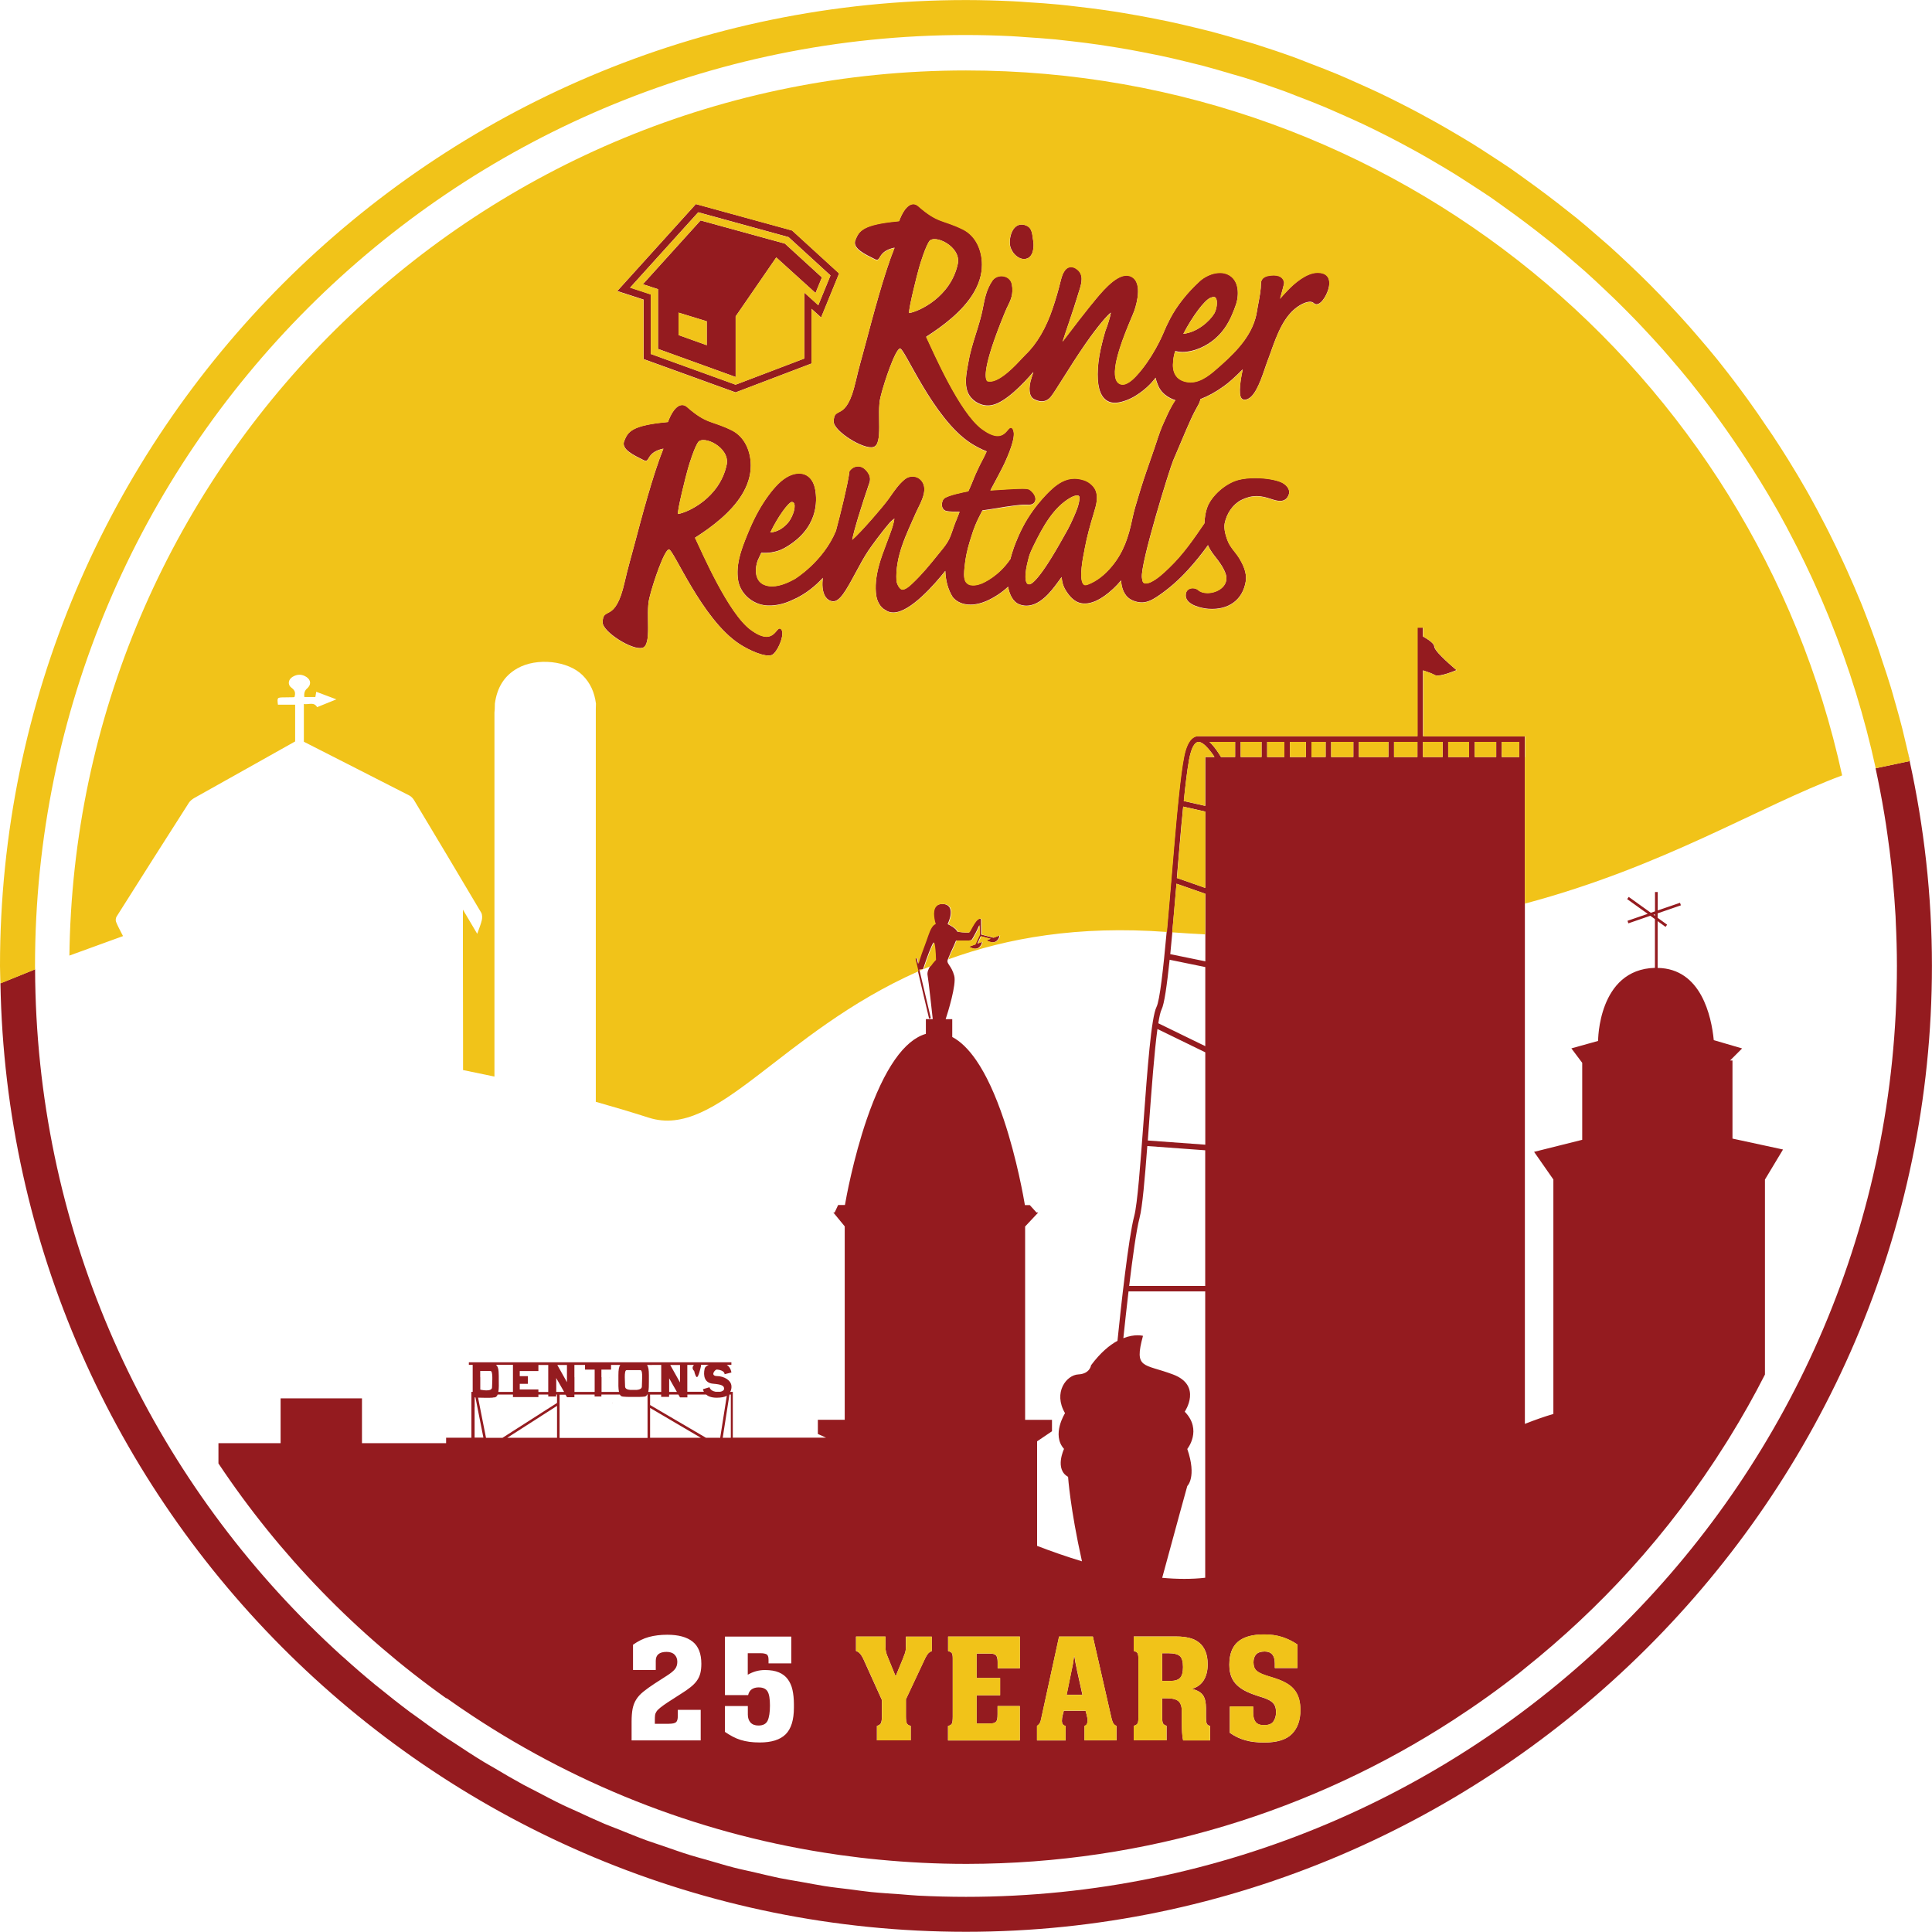
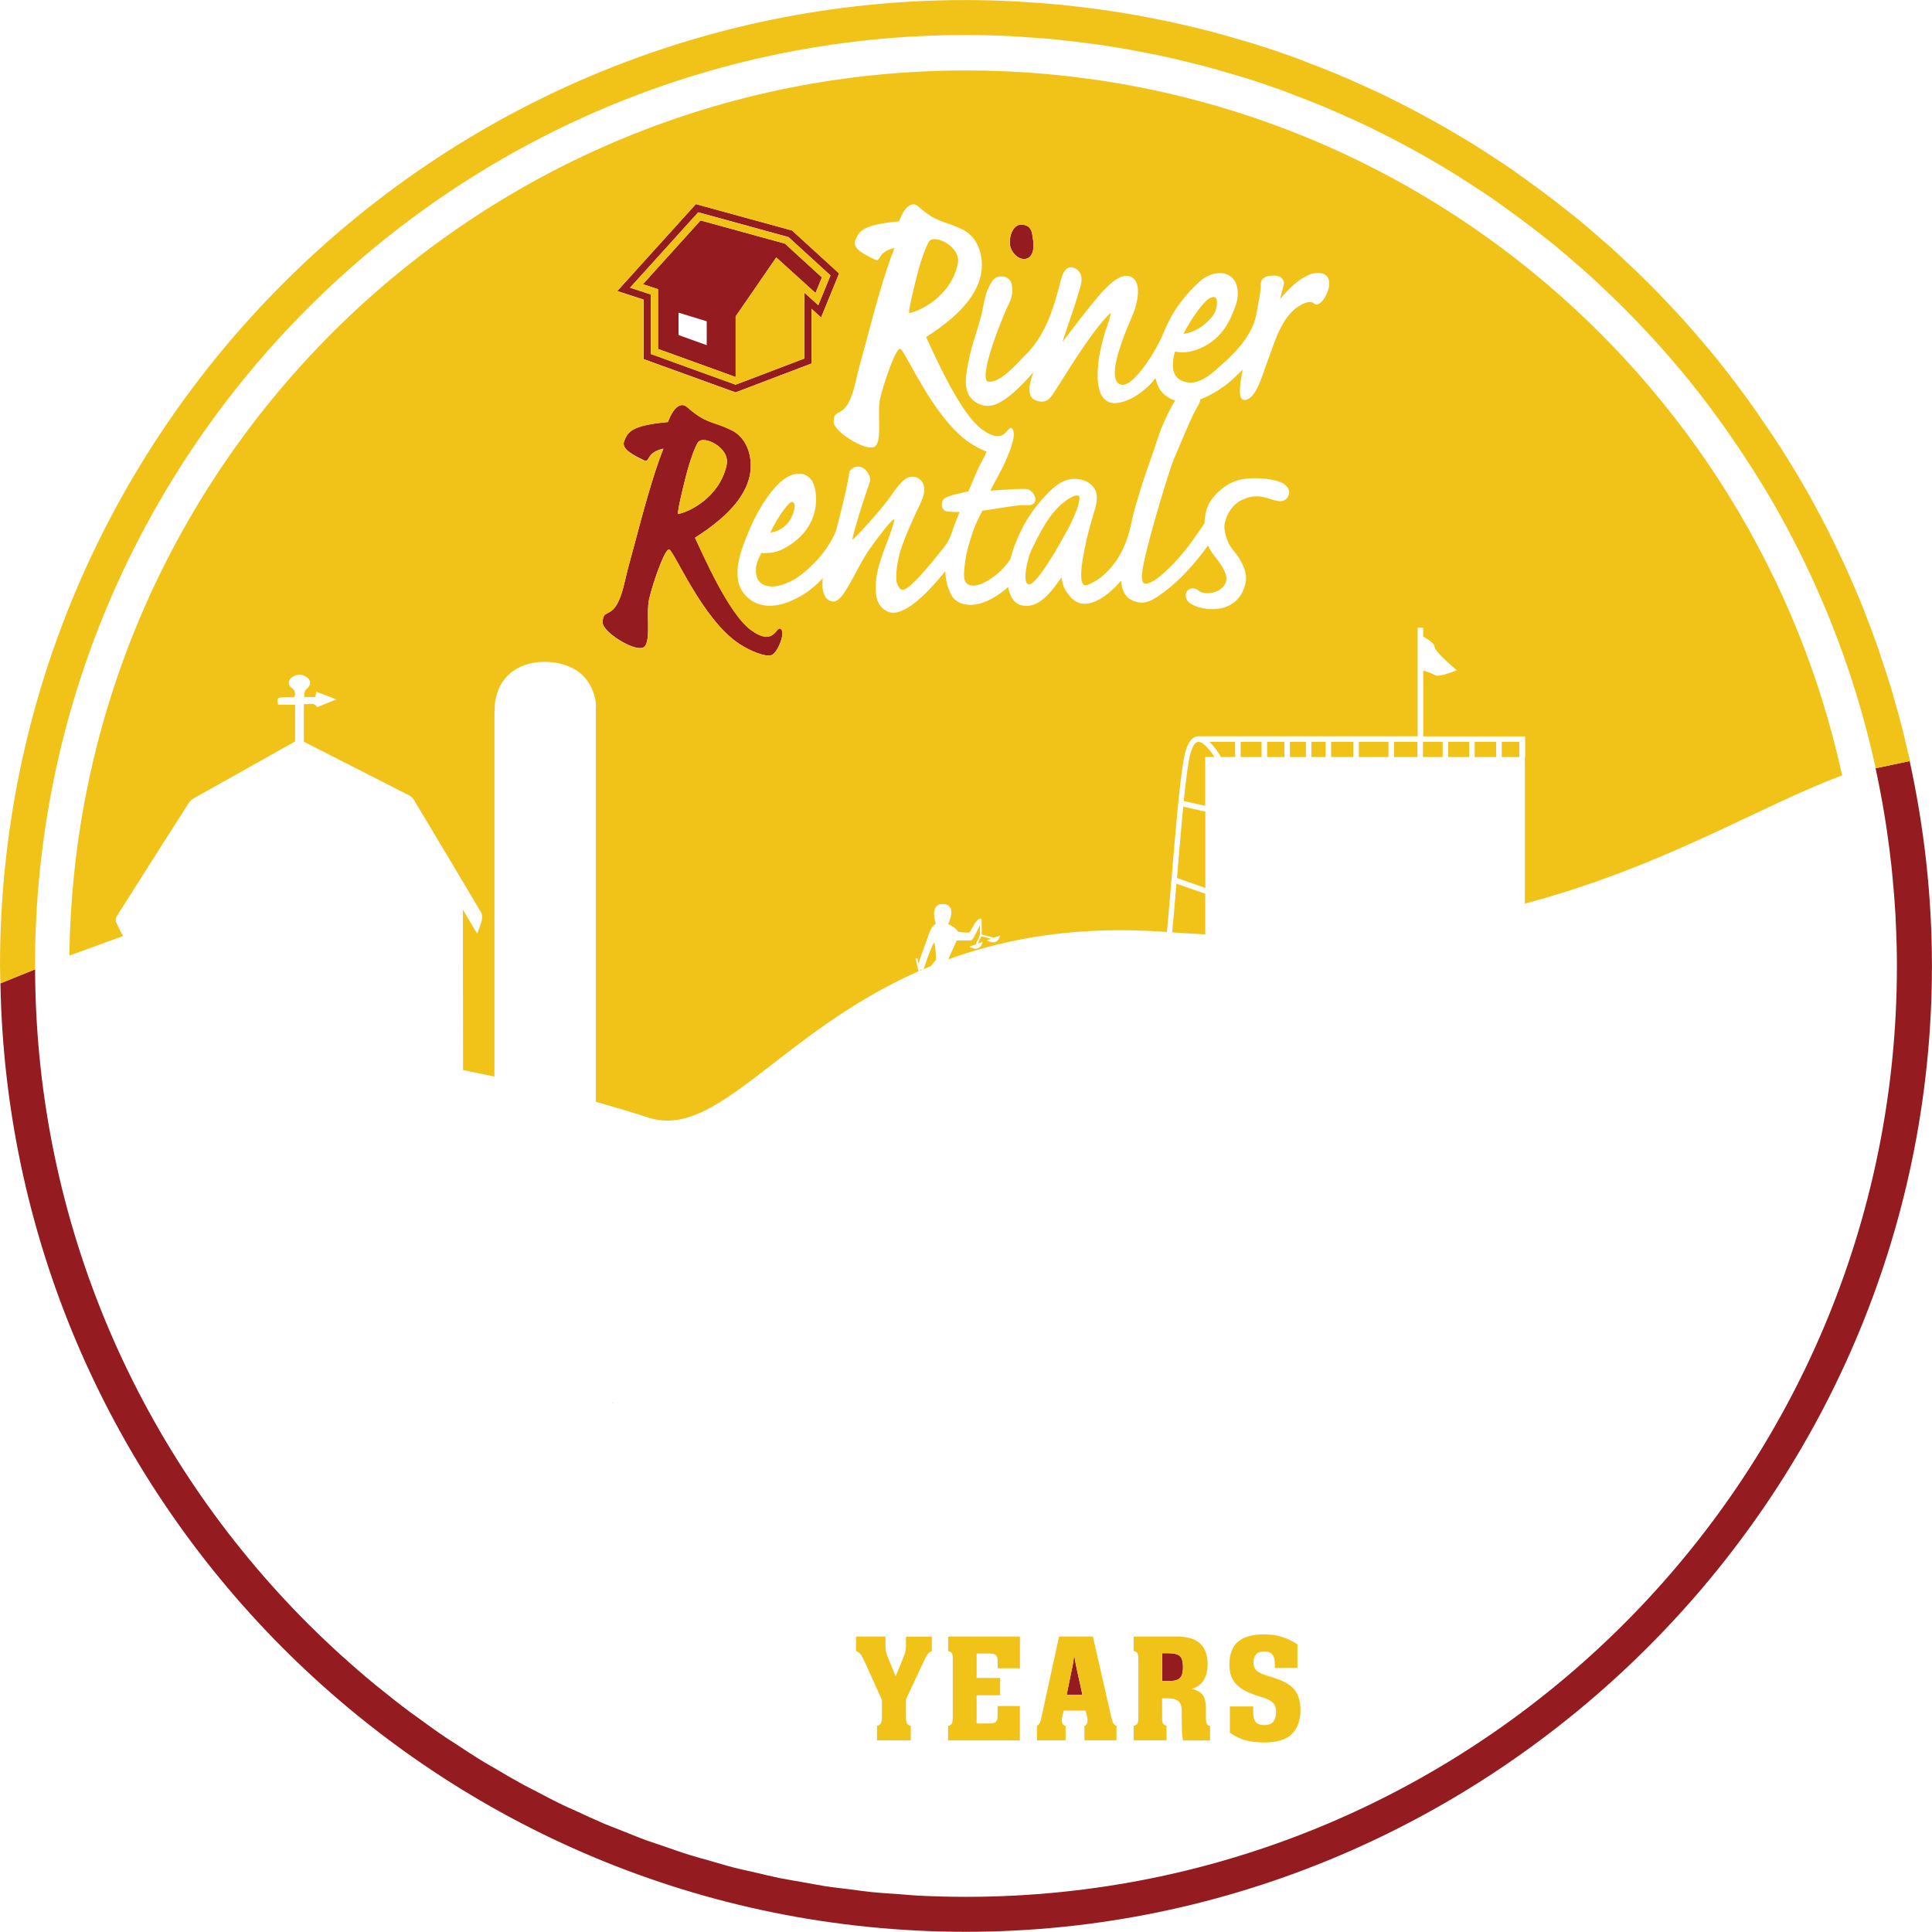
<svg xmlns="http://www.w3.org/2000/svg" id="Layer_2" data-name="Layer 2" viewBox="0 0 272.58 272.58">
  <defs>
    <style>
      .cls-1 {
        fill: #f1c319;
      }

      .cls-2 {
        fill: #941b1f;
      }
    </style>
  </defs>
  <g id="Layer_1-2" data-name="Layer 1">
    <g>
      <g>
-         <path class="cls-2" d="M90.62,91.41c1.41-.41.45-4.74.98-6.97.53-2.23,2.11-6.81,2.76-6.93.64-.12,4.64,9.86,9.96,13.34,1.47.96,3.6,1.88,4.54,1.57.78-.25,2.02-3.09,1.32-3.68-.7-.59-.85,2.62-4.25.12-3.17-2.32-6.81-10.78-7.87-13,2.33-1.49,5.07-3.53,6.63-6.09.76-1.25,1.24-2.62,1.24-4.1,0-1.96-.82-4.04-2.69-4.97-2.86-1.41-3.48-.82-6.3-3.28-.8-.7-1.86-.14-2.7,2.11-5.17.47-5.65,1.39-6.17,2.69-.47,1.17,1.34,1.99,2.77,2.71.9.45.24-1.12,2.76-1.64-1.47,3.64-3.05,9.62-4.06,13.43-.48,1.82-1.01,3.62-1.42,5.45-1.33,5.89-3.09,3.25-3.09,5.66,0,1.3,4.19,3.97,5.6,3.56ZM97.06,66.12c.25-.88.9-2.91,1.41-3.7.71-1.11,4.58.7,4.05,3.17-1,4.66-5.46,6.71-6.87,6.93-.08-.65,1.12-5.39,1.41-6.4Z" />
+         <path class="cls-2" d="M90.62,91.41c1.41-.41.45-4.74.98-6.97.53-2.23,2.11-6.81,2.76-6.93.64-.12,4.64,9.86,9.96,13.34,1.47.96,3.6,1.88,4.54,1.57.78-.25,2.02-3.09,1.32-3.68-.7-.59-.85,2.62-4.25.12-3.17-2.32-6.81-10.78-7.87-13,2.33-1.49,5.07-3.53,6.63-6.09.76-1.25,1.24-2.62,1.24-4.1,0-1.96-.82-4.04-2.69-4.97-2.86-1.41-3.48-.82-6.3-3.28-.8-.7-1.86-.14-2.7,2.11-5.17.47-5.65,1.39-6.17,2.69-.47,1.17,1.34,1.99,2.77,2.71.9.45.24-1.12,2.76-1.64-1.47,3.64-3.05,9.62-4.06,13.43-.48,1.82-1.01,3.62-1.42,5.45-1.33,5.89-3.09,3.25-3.09,5.66,0,1.3,4.19,3.97,5.6,3.56ZM97.06,66.12c.25-.88.9-2.91,1.41-3.7.71-1.11,4.58.7,4.05,3.17-1,4.66-5.46,6.71-6.87,6.93-.08-.65,1.12-5.39,1.41-6.4" />
        <path class="cls-2" d="M142.87,35.52c.33.49.92,1.02,1.61,1.02.16,0,.32-.03.47-.09.93-.38.95-1.86.82-2.53-.03-.12-.04-.26-.06-.4-.08-.58-.17-1.31-.75-1.62-.69-.37-1.36-.27-1.82.24-.54.6-.72,1.61-.65,2.35.03.33.17.69.39,1.02Z" />
-         <path class="cls-2" d="M120.72,53.84c-1.33,5.89-3.09,3.25-3.09,5.66,0,1.3,4.19,3.97,5.6,3.56,1.41-.41.45-4.74.98-6.97s2.11-6.81,2.76-6.93c.65-.12,4.64,9.86,9.96,13.34.68.44,1.5.87,2.28,1.18-.25.57-.47.99-.67,1.36-.14.27-.27.51-.39.77l-.06.13c-.15.32-.29.65-.45.97-.01.03-.07.18-.16.38-.17.43-.66,1.65-.86,2.01-.69.13-2.79.55-3.38,1-.26.2-.41.74-.32,1.16.08.34.31.57.64.64.44.09,1.39.1,1.83.1-.11.3-.24.6-.35.9-.1.25-.21.51-.31.76-.1.27-.19.53-.28.8-.17.5-.33.97-.55,1.42-.31.64-.8,1.22-1.26,1.79-.13.16-.26.32-.39.48-1.01,1.26-2.2,2.72-3.51,3.94l-.04.04c-.37.35-1.12,1.04-1.57.78-.33-.19-.63-.83-.65-1.24-.04-.72,0-1.51.14-2.34.07-.45.17-.91.3-1.39.43-1.61,1.13-3.18,1.81-4.7.16-.36.32-.72.48-1.08.08-.19.19-.41.31-.65.61-1.23,1.46-2.92.37-4.03-.57-.59-1.55-.62-2.21-.09-.83.67-1.45,1.57-2.06,2.44l-.27.38c-.67.95-3.91,4.72-5.11,5.74.22-1.29,1.35-4.93,2.48-8.22v-.05c.1-.45-.03-.92-.4-1.38-.37-.47-.79-.71-1.25-.71s-.86.21-1.17.61l-.06.08v.1c-.21,1.66-1.28,6-1.9,8.3-1.8,4.36-5.77,6.77-5.8,6.79-.57.31-1.9,1.04-3.22,1.04-.41,0-.79-.07-1.13-.22-1.4-.59-1.28-2.44-.87-3.46.03-.07.26-.56.49-1.05.59.05,1.98.05,3.24-.65,4.83-2.7,4.66-6.71,4.36-8.3-.27-1.42-1.1-2.24-2.28-2.24-.93,0-1.96.51-2.91,1.45-.48.48-.95,1.03-1.44,1.7-.99,1.36-1.84,2.88-2.6,4.66-.22.5-.43,1-.62,1.51-.69,1.77-1.33,3.66-1.03,5.69.21,1.41,1.21,2.66,2.59,3.26.65.29,1.39.41,2.16.36.99-.06,1.91-.3,2.88-.76,1.93-.81,3.39-2.11,4.34-3.14-.13.8-.12,1.98.39,2.71.25.35.59.56.99.6.97.1,1.85-1.45,3.23-4.02.58-1.09,1.19-2.21,1.8-3.12.34-.51,1.73-2.45,3-3.93.15-.18.47-.46.68-.61-.1.74-.37,1.5-.64,2.23l-.13.35c-.14.4-.29.79-.44,1.18-.34.9-.69,1.83-.95,2.78-.45,1.63-.59,3.09-.4,4.34.11.73.52,1.66,1.34,2.06.31.22.67.32,1.07.32,2.4,0,5.9-4.07,7.33-5.87.05,1.41.4,2.66,1.05,3.7l.04.05c.59.67,1.42,1.01,2.47,1.01,1.51,0,2.88-.77,3.79-1.35.62-.4,1.12-.81,1.51-1.18.18,1.05.67,2.15,1.61,2.5.32.12.65.18.98.18,1.83,0,3.34-1.8,4.46-3.36.08-.11.16-.22.25-.34.08-.11.17-.22.25-.34.06.72.24,1.32.53,1.79.49.8,1.2,1.74,2.3,1.91,1.27.2,2.77-.49,4.45-2.05.38-.35.75-.75,1.11-1.18.05.9.33,1.81.95,2.39.54.51,1.58.82,2.36.69.84-.13,1.57-.64,2.16-1.05,1.37-.95,2.7-2.12,3.94-3.48,1.02-1.11,1.97-2.29,2.85-3.52.21.49.5.96.86,1.42.64.8,1.82,2.3,1.74,3.36-.09,1.24-1.44,1.97-2.68,1.97-.55,0-1.01-.15-1.3-.41-.18-.17-.48-.27-.78-.27s-.56.1-.73.29c-.13.13-.27.38-.25.79.08,1.33,2.35,1.77,3.22,1.83,2.86.2,4.84-1.29,5.25-3.89.19-1.21-.42-2.4-.89-3.2-.21-.35-.46-.67-.7-.98-.23-.29-.45-.57-.63-.87-.08-.13-.15-.26-.22-.4-.37-.81-.68-1.95-.54-2.69.29-1.46,1.19-2.73,2.35-3.32.74-.37,1.44-.55,2.16-.55s1.4.19,2,.39c.45.15.92.29,1.32.29h0c.59,0,1-.3,1.21-.88.3-.82-.47-1.51-1.07-1.77-.82-.36-2.25-.59-3.66-.59-.86,0-1.66.09-2.32.25-1.86.46-3.91,2.29-4.48,3.99-.21.63-.33,1.37-.36,2.14-1.47,2.16-2.99,4.38-4.94,6.25l-.05.05c-.78.75-1.67,1.6-2.65,2.04-.29.13-.62.18-.84.11-.21-.06-.28-.27-.34-.76-.27-1.93,3.94-15.46,4.41-16.54.12-.27.3-.71.52-1.22.72-1.71,1.92-4.57,2.47-5.61.15-.29.28-.52.39-.72.27-.47.42-.79.45-1.1,1.1-.42,2.23-1.04,3.28-1.81l.05-.03c.65-.44,1.76-1.46,2.65-2.37-.29,1.38-.64,3.47-.18,4.07.11.14.26.22.44.22,1.28-.02,2.14-2.24,2.9-4.51.09-.27.17-.5.23-.66.18-.46.35-.95.53-1.44.9-2.54,1.92-5.42,4.18-6.74.85-.49,1.59-.62,1.92-.29.11.11.25.17.4.17.77,0,1.61-1.57,1.77-2.58.15-.9-.16-1.55-.83-1.77-.24-.08-.49-.12-.75-.12-1.62,0-3.36,1.55-4.24,2.48-.58.6-.85.9-1.09,1.2.28-1.02.57-2.12.57-2.24-.04-.4-.29-1.07-1.45-1.07-.24,0-.5.03-.81.08-.88.19-1.01.76-1.01,1.08,0,.85-.17,1.75-.33,2.62-.08.42-.16.83-.22,1.23-.47,3.17-2.69,5.53-5.01,7.6l-.18.16c-1.22,1.09-2.6,2.33-4.19,2.33-.18,0-.37-.02-.55-.05-1.11-.2-1.76-.85-1.91-1.94-.08-.54.03-1.71.3-2.41.23.06.58.13,1.04.13.78,0,1.61-.19,2.46-.55,3.33-1.44,4.38-4.29,4.95-5.83l.07-.2c.49-1.3.6-3.64-1.17-4.4-.31-.13-.66-.2-1.03-.2-1.15,0-2.24.62-2.83,1.15-1.78,1.62-3.28,3.52-4.23,5.35-.37.71-.71,1.44-1,2.16-.01.03-1.45,3.44-3.8,5.94-.3.32-1.3,1.35-2.1,1.14-.31-.08-.53-.26-.67-.55-.86-1.76,1.22-6.68,2.1-8.78.19-.45.34-.8.42-1.03.05-.14,1.26-3.46-.11-4.64-.28-.24-.61-.36-.98-.36-1.64,0-3.67,2.52-4.76,3.87-.16.19-.29.35-.39.47-.3.35-2.42,3.07-3.87,5,.16-.48.31-.96.47-1.44l.39-1.15c.49-1.46,1-2.98,1.45-4.48l.08-.26c.27-.88.68-2.21-.47-2.97-.24-.16-.48-.24-.71-.24-1,0-1.35,1.41-1.51,2.09-.28,1.15-.62,2.34-1.06,3.65-.93,2.81-2.26,5.1-3.85,6.61-.11.1-.27.28-.48.5-.91.99-3.06,3.3-4.55,3.3-.1,0-.2-.01-.29-.03-.06-.01-.12-.04-.19-.16-.28-.54-.32-2.48,2.52-9.4l.13-.31c.11-.27.23-.52.35-.76.4-.82.82-1.67.57-3.04-.13-.7-.71-1.17-1.46-1.17-.54,0-1.03.26-1.31.68-.82,1.24-1.05,2.45-1.3,3.72l-.04.22c-.23,1.18-.6,2.36-.96,3.5-.4,1.28-.82,2.6-1.05,3.96-.03.16-.06.32-.09.48-.22,1.2-.5,2.7,0,3.88.46,1.08,1.62,1.83,2.82,1.83.2,0,.39-.02.59-.06,1.86-.37,4.38-2.97,5.83-4.68-.09.32-.18.6-.26.84-.48,1.44-.35,2.64.35,3,.26.13.66.31,1.1.31.48,0,.9-.21,1.25-.62.31-.37.93-1.35,1.78-2.7.91-1.45,2.05-3.24,3.14-4.81,1.87-2.68,3.08-4.01,3.57-4.39-.06.53-.42,1.69-.8,2.67-.5,1.73-.82,3.18-.95,4.32-.28,2.48-.02,4.19.77,5.07.44.49,1.02.72,1.76.66.97-.08,2.08-.58,2.78-1.03,1.29-.81,2.17-1.72,2.75-2.5.09.41.22.8.4,1.2.33.73.93,1.32,1.79,1.73.2.1.4.17.61.24-.6.84-1.08,1.91-1.38,2.59-.07.16-.13.3-.18.39-.45.93-.78,1.93-1.1,2.9-.1.29-.19.58-.29.87-.15.44-.31.89-.46,1.33-.53,1.51-1.07,3.07-1.55,4.63l-.21.69c-.33,1.09-.68,2.21-.91,3.33-.53,2.55-1.21,4.65-2.83,6.63-1.04,1.28-2.19,2.16-3.4,2.62-.32.12-.54.12-.69-.06-.63-.77-.05-3.72.15-4.68.03-.13.05-.25.06-.33.32-1.74.8-3.4,1.22-4.79l.07-.24c.3-.98.68-2.21.2-3.26-.27-.59-.94-1.14-1.61-1.35-.47-.14-.91-.22-1.33-.22-1.27,0-2.24.67-3.01,1.32-.03.02-2.57,2.19-4.31,5.58-.77,1.5-1.36,3.04-1.72,4.45-1.63,2.4-3.7,3.31-4.1,3.47-.62.24-1.14.29-1.6.18-.29-.07-.57-.3-.68-.57-.23-.53-.15-1.29-.09-1.91l.02-.17c.1-1.08.34-2.23.7-3.42.63-2.07.88-2.66,1.8-4.43.68-.09,1.4-.21,2.1-.32.77-.13,1.56-.26,2.31-.35.55-.07,1.17-.15,1.76-.13h.08c.08,0,.16.01.24.01.53,0,.86-.2.97-.6.18-.64-.45-1.33-.83-1.56-.14-.08-.35-.13-1-.13-.82,0-2.04.08-3.12.15-.54.04-1.02.07-1.38.09.56-1.03,1.7-3.17,2-3.83.4-.87,1.64-3.65,1.23-4.61,0-.01,0-.02,0-.03,0-.02,0-.04-.02-.06,0,0,0,0,0,0-.03-.1-.08-.18-.15-.24-.7-.59-.85,2.62-4.25.12-3.17-2.32-6.81-10.78-7.87-13.01,2.32-1.49,5.07-3.53,6.63-6.09.76-1.25,1.24-2.61,1.24-4.1,0-1.96-.82-4.04-2.69-4.97-2.86-1.41-3.48-.82-6.3-3.28-.8-.7-1.86-.14-2.7,2.11-5.17.47-5.65,1.39-6.17,2.69-.47,1.17,1.34,1.99,2.77,2.71.9.45.24-1.12,2.76-1.64-1.47,3.64-3.05,9.62-4.06,13.43-.48,1.82-1.01,3.62-1.43,5.46ZM111.72,70.82c.19.02.29.09.34.25.24.65-.36,2.16-.99,2.81-.74.77-1.44,1.15-2.39,1.25,1.05-2.21,2.58-4.3,3.04-4.31ZM170.78,42.01c.18-.07.33-.11.45-.11.16,0,.26.06.33.19.27.47.08,1.59-.25,2.15-.67,1.11-2.42,2.65-4.36,2.86,1.29-2.48,2.98-4.75,3.83-5.09ZM145.13,78.69c.16-.59.43-1.17.7-1.72,1.3-2.64,2.76-5.34,5.16-6.73.36-.21.73-.34.99-.34.12,0,.2.03.25.08.08.09.1.28.06.54-.13.99-.63,2.06-1.06,3l-.17.37c-.24.52-.53,1.03-.81,1.52-.09.16-.18.32-.27.48-3.36,6.03-4.46,6.54-4.75,6.55-.2,0-.28-.08-.34-.15-.16-.21-.47-.99.25-3.61ZM129.67,37.77c.25-.88.9-2.91,1.41-3.7.71-1.11,4.58.7,4.05,3.17-1,4.66-5.46,6.71-6.87,6.93-.08-.65,1.12-5.39,1.41-6.4Z" />
        <path class="cls-2" d="M90.8,50.66h0s12.98,4.7,12.98,4.7l10.72-4.08v-7.71l1.35,1.22,2.54-6.21-6.63-6.06-13.58-3.73-11.09,12.27h0s3.72,1.21,3.72,1.21v8.38ZM88.89,40.59l9.62-10.64,12.74,3.5,5.92,5.41-1.72,4.2-1.97-1.78v9.3l-9.7,3.69-11.96-4.33v-8.41l-2.93-.96Z" />
        <path class="cls-2" d="M92.84,49.23h0s10.95,3.96,10.95,3.96h0v-8.55l5.73-8.32,5.54,5.02.9-2.2-5.22-4.77-11.9-3.27-.78.86-7.36,8.14h0s2.14.7,2.14.7v8.43ZM95.73,44.11l3.98,1.22v3.37h0s-3.98-1.43-3.98-1.43v-3.17Z" />
        <path class="cls-2" d="M269.06,105.69s0,0,0,0c0,0,0,0,0,0,.13.56.25,1.12.37,1.68h0s.03,0,.03,0c-.12-.56-.27-1.11-.4-1.67Z" />
        <path class="cls-2" d="M269.43,107.37l-4.3.91-.51.11h0c.22,1.03.43,2.06.63,3.1.22,1.13.42,2.27.61,3.41.16.96.31,1.93.44,2.9.21,1.46.4,2.93.56,4.41.06.58.11,1.17.17,1.75.17,1.77.31,3.54.41,5.33.01.26.02.53.03.79.1,2.06.16,4.12.16,6.2,0,72.42-58.92,131.34-131.34,131.34-2.26,0-4.51-.06-6.74-.17-.83-.04-1.65-.13-2.48-.19-1.39-.1-2.79-.18-4.17-.32-1-.1-1.98-.25-2.98-.38-1.19-.15-2.39-.27-3.58-.46-1.09-.17-2.17-.39-3.26-.58-1.07-.19-2.14-.36-3.2-.57-1.11-.23-2.2-.51-3.3-.76-1.01-.24-2.04-.44-3.04-.7-1.21-.31-2.4-.68-3.59-1.02-.87-.25-1.76-.48-2.62-.75-1.27-.39-2.51-.84-3.76-1.27-.78-.27-1.56-.51-2.33-.79-1.32-.48-2.62-1.02-3.92-1.54-.67-.27-1.36-.52-2.03-.8-1.36-.58-2.69-1.2-4.03-1.82-.59-.27-1.19-.52-1.77-.8-1.39-.67-2.76-1.39-4.12-2.11-.51-.27-1.03-.51-1.53-.79-1.43-.78-2.84-1.6-4.24-2.44-.41-.24-.84-.47-1.25-.72-1.47-.89-2.92-1.84-4.35-2.79-.32-.21-.65-.41-.97-.62-1.51-1.02-2.99-2.08-4.45-3.16-.23-.17-.46-.32-.69-.49-1.54-1.15-3.04-2.34-4.53-3.55-.14-.11-.29-.22-.43-.34-1.53-1.26-3.02-2.55-4.49-3.88-.09-.08-.18-.15-.27-.23-1.51-1.37-2.99-2.78-4.44-4.22-.04-.04-.08-.07-.12-.11-23.77-23.69-38.53-56.4-38.66-92.5h0l-2.91,1.18-1.98.8c1.32,74.01,61.9,133.82,136.22,133.82s136.29-61.14,136.29-136.29c0-9.93-1.11-19.59-3.15-28.92Z" />
        <path class="cls-2" d="M151.95,235.62c-.06-.28-.12-.56-.18-.85-.06-.29-.12-.64-.18-1.07h-.07c-.03.31-.07.62-.12.92-.05.31-.11.62-.19.94l-.72,3.54h2.22l-.77-3.49Z" />
        <path class="cls-2" d="M164.91,233.25h-.94v3.91h1.21c.64-.01,1.09-.17,1.35-.47.26-.3.38-.8.38-1.5,0-.76-.15-1.27-.45-1.54-.3-.26-.82-.4-1.55-.4Z" />
-         <path class="cls-2" d="M63.03,239.6c1.18.84,2.38,1.66,3.59,2.46,7.7,5.09,15.99,9.36,24.74,12.69,8.49,3.23,17.42,5.57,26.68,6.9.09.01.18.02.27.04.09.01.18.03.27.04,1.79.25,3.6.47,5.42.64,4.05.39,8.14.6,12.29.6.05,0,.11,0,.16,0,25.3-.03,48.86-7.49,68.61-20.31,3.24-2.1,6.38-4.34,9.4-6.72.11-.09.22-.18.33-.27.11-.09.22-.18.33-.27,5.32-4.25,10.3-8.91,14.87-13.94,5.02-5.53,9.55-11.51,13.53-17.86.18-.28.35-.56.53-.85,1.77-2.87,3.43-5.8,4.96-8.82v-27.51l2.55-4.24-7.13-1.54v-11.02h-.34l1.7-1.7-4-1.17c-.33-3.35-1.77-10.1-7.92-10.19v-6.6l1.12.81.22-.31-1.34-.97v-.63l3.28-1.13-.12-.36-3.15,1.08v-2.6h-.38v2.73l-.59.2-3.12-2.24-.22.31,2.9,2.08-2.85.98.12.36,3.1-1.07.65.47v6.88c-8.05.21-8.02,10.31-8.02,10.31l-3.77,1.05,1.53,2.04v10.86l-6.79,1.7,2.72,3.9v33.08c-1.24.36-2.58.83-4.02,1.4v-94.09h0v-2.93h-14.38s0,0,0,0v-9.29h0s.05.02.07.02c.26.08.6.2.92.32.12.04.23.09.33.14.14.06.27.12.37.18.06.04.15.05.25.06.02,0,.03.01.06.01h0c.25,0,.58-.05.92-.14.32-.08.66-.19.95-.3.2-.07.37-.14.51-.19.21-.08.35-.14.35-.14,0,0-.48-.4-1.06-.92-.35-.32-.74-.68-1.08-1.03-.14-.14-.27-.28-.39-.41-.16-.17-.28-.33-.38-.48-.01-.01-.02-.03-.03-.04-.01-.02-.03-.04-.04-.06-.04-.07-.08-.14-.11-.2-.03-.06-.04-.11-.04-.16,0-.03-.03-.07-.03-.1-.02-.06-.02-.13-.07-.19-.06-.1-.15-.2-.26-.3-.14-.13-.31-.27-.49-.39-.13-.09-.27-.18-.4-.26-.06-.03-.11-.06-.16-.09-.07-.04-.14-.08-.2-.12,0,0,0,0,0,0h0v-1.25h-.78v15.32h-30.88s0,0,0,0c-.06,0-.12,0-.18,0h0c-.22.03-.42.11-.61.24-.56.39-.97,1.25-1.25,2.6-.26,1.27-.53,3.37-.79,5.93-.04.41-.08.83-.13,1.27-.04.43-.08.88-.13,1.33-.25,2.71-.51,5.72-.75,8.69-.1,1.2-.2,2.42-.31,3.64-.11,1.32-.23,2.64-.34,3.91h0c-.48,5.23-.97,9.67-1.43,10.59-.75,1.5-1.28,8.68-1.84,16.28-.44,5.92-.85,11.51-1.31,13.24-.8,2.99-1.88,12.86-2.36,17.59-1.12.61-2.4,1.66-3.73,3.45,0,0-.14,1.21-1.8,1.29-1.65.08-3.59,2.52-1.87,5.47,0,0-1.94,3.05-.14,5.04,0,0-1.37,2.86.57,3.94,0,0,.29,4.42,1.96,11.92-2.22-.67-4.35-1.42-6.33-2.18v-14.75l2.1-1.42v-1.61h-3.79v-27.28l1.85-1.97h-.24l-.95-1.05h-.69c-.14-.84-1.11-6.48-2.98-12.06-1.19-3.54-2.5-6.36-3.9-8.39-1.07-1.55-2.2-2.65-3.37-3.27v-2.51h-.93c.29-.88,1.55-4.9,1.21-6.12-.2-.75-.48-1.16-.69-1.47-.16-.24-.27-.4-.27-.61,0-.05.02-.14.06-.24.08-.22.22-.54.37-.89.05-.11.11-.23.16-.35.22-.47.44-.95.61-1.39.03-.01.09-.02.16-.03.15-.01.37-.01.57,0,.1,0,.21,0,.3,0,.62.01,1.01.02,1.15-.07.08-.05.35-.53.64-1.09.06-.11.11-.23.17-.34.11-.23.22-.46.31-.67v1.4s-.61,1.33-.61,1.33l-.89.32.28.13c.22.1.42.15.61.15.14,0,.26-.03.38-.08.41-.19.55-.63.55-.65l.07-.24h0s-.67.24-.67.24h0s.48-1.03.48-1.03l1.36.36h0l-.59.22.13.06.15.07c.07.03.14.05.2.07.14.05.28.08.41.08.14,0,.26-.03.38-.08.41-.19.55-.63.55-.65l.07-.24-.88.32-1.72-.45-.02-2.01c.01-.05.02-.1,0-.12h0c-.02-.06-.07-.11-.14-.11-.42,0-.8.6-1.12,1.18-.05.08-.09.16-.13.24-.06.11-.12.22-.18.32-.06.1-.11.18-.14.21-.13.01-.28.02-.44.01-.16,0-.33-.01-.49-.03-.16-.01-.31-.03-.43-.05-.12-.02-.22-.03-.27-.05-.24-.51-1.06-.92-1.37-1.06.07-.15.18-.42.28-.73.03-.1.06-.21.09-.33.07-.32.1-.66.03-.96-.01-.06-.03-.11-.05-.16-.02-.06-.04-.12-.07-.17,0-.01-.02-.02-.03-.03-.19-.29-.51-.45-.96-.46-.47-.02-.81.13-1.03.43-.24.33-.28.81-.24,1.26,0,.12.02.24.04.35.05.32.13.61.19.79-.02,0-.04.01-.06.02-.35.13-.69.68-1.01,1.65-.13.39-.31.88-.5,1.4-.26.69-.52,1.4-.7,1.99-.06.2-.11.38-.15.55l-.19-.8-.25.06.32,1.37.1.42,1.57,6.67.25-.06-1.59-6.72-.03-.11v-.03s0,0,0,0c.15.03.31,0,.41-.04.03-.01.06-.02.07-.02l.05-.02.02-.06c.54-1.64,1.21-3.4,1.46-3.69h0c.05.09.09.29.13.57,0,.03,0,.05.01.08.04.29.07.64.09,1.02.02.26.03.53.03.79-.03.03-.07.07-.12.12-.15.16-.39.43-.59.74,0,0,0,0,0,0-.27.41-.48.89-.4,1.32.15.81.63,5.33.73,6.19h-.97v2.08c-1.52.44-2.99,1.66-4.37,3.64-1.42,2.03-2.75,4.85-3.97,8.4-1.92,5.6-2.94,11.27-3.08,12.11h-.96l-.49,1.05h-.19l1.61,1.96v27.29h-3.79v2l1.15.52h-13.15v-5.76s0-.7,0-.7h-.36c.13-.24.19-.52.17-.8-.04-.84-1.04-1.41-2.05-1.43-.03,0-.06,0-.08,0-.44-.04-.49-.28-.38-.51.1-.22.33-.42.46-.41.28.02,1.08.16,1.08.66l.96-.24s-.05-.69-.65-1.08h.65v-.36h-37.04v.36h.54v3.81h-.18v6.47h-3.57v.77h-11.87v-6.32h-11.48v6.32h-8.77v2.86c8.6,12.91,19.5,24.14,32.12,33.12ZM233.28,129.06l.21-.07v.22l-.21-.15ZM211.88,106.15v-1.48h0s2.47,0,2.47,0h0v2.14h.78s-.39,0-.39,0h-2.87v-.66ZM208.06,105.37v-.7h0s3.04,0,3.04,0h0v2.14h-3.04v-1.44ZM204.32,104.67h0s.29,0,.29,0h2.66v2.14h-2.95v-2.14ZM200.76,104.67h2.78v2.14h-2.78v-2.14ZM170.73,245.55h-3.8c-.04-.21-.08-.4-.1-.58-.02-.18-.04-.38-.05-.58s-.03-.43-.03-.67c0-.24-.01-.53-.01-.87v-1.41c0-.66-.15-1.13-.46-1.41-.31-.28-.85-.42-1.63-.42h-.68v2.7c0,.41.04.69.11.83.07.15.24.26.51.35v2.04h-4.63v-2.04c.28-.07.46-.19.54-.34.08-.15.12-.44.12-.84v-8.19c0-.42-.04-.71-.12-.86-.08-.15-.26-.26-.54-.33v-2.04h6.08c.64,0,1.23.07,1.77.2.53.13.99.35,1.37.66s.68.71.89,1.22c.21.5.32,1.12.32,1.86,0,.86-.18,1.6-.54,2.2-.36.6-.92,1.02-1.68,1.25.76.19,1.28.49,1.56.9s.42,1.02.42,1.82v1.21c0,.48.04.81.11.97s.23.27.48.33v2.04ZM196.68,104.67h0s3.3,0,3.3,0h0v2.14h-3.3v-2.14ZM191.72,104.67h4.17v2.14h-4.17v-2.14ZM187.81,104.67h0s3.13,0,3.13,0h0v2.14h-3.13v-2.14ZM185.03,104.67h0s2,0,2,0h0v2.14h-2v-2.14ZM181.99,104.67h0s2.26,0,2.26,0h0v2.14h-2.26v-2.14ZM178.78,104.67h0s2.43,0,2.43,0h0v2.14h-2.43v-2.14ZM180.92,230.97c.76.25,1.47.6,2.13,1.05v3.32h-3.19v-.64c0-1.13-.48-1.69-1.43-1.69-.56,0-.96.14-1.21.41-.25.27-.37.65-.37,1.13,0,.26.04.49.11.68.07.19.19.36.36.51s.38.28.65.39c.26.12.58.23.97.35l.99.31c.66.22,1.21.46,1.67.74.45.27.82.59,1.09.96.27.37.47.78.59,1.23.12.45.19.97.19,1.54,0,1.44-.4,2.56-1.19,3.37-.79.81-2.09,1.22-3.91,1.22-.53,0-1.01-.03-1.44-.08-.43-.05-.84-.13-1.23-.24-.39-.11-.76-.25-1.12-.42-.36-.17-.71-.38-1.07-.63v-3.71h3.29v.83c0,.6.12,1.05.35,1.35.23.3.63.45,1.19.45.64,0,1.09-.18,1.33-.54.24-.36.36-.78.36-1.26,0-.29-.03-.55-.1-.77-.07-.22-.19-.42-.36-.59s-.42-.34-.74-.48c-.31-.15-.73-.29-1.24-.44-.66-.21-1.24-.43-1.76-.68s-.95-.55-1.31-.89c-.36-.34-.63-.75-.81-1.22-.18-.47-.27-1.02-.27-1.67,0-1.46.41-2.54,1.22-3.23.81-.69,2.04-1.03,3.68-1.03.95,0,1.81.12,2.57.37ZM175.04,104.67h0s2.95,0,2.95,0h0v2.14h-2.95v-2.14ZM174.26,104.67h0v2.14h-1.99c-.1-.17-.21-.34-.33-.53-.36-.55-.81-1.15-1.3-1.61h0s3.62,0,3.62,0ZM167.72,107.41c.03-.19.07-.36.1-.52.07-.34.15-.65.24-.91.09-.27.18-.5.28-.68.04-.08.08-.14.13-.2.02-.02.03-.05.05-.07.05-.06.1-.12.15-.17.03-.03.06-.04.09-.06.04-.03.08-.05.12-.07.05-.02.09-.04.14-.05.41-.05.93.35,1.44.93.15.18.31.37.46.57s.3.42.43.63h-1.3v6.89l-3.03-.68c.24-2.32.47-4.29.71-5.61ZM166.71,116.16c.07-.81.15-1.6.22-2.36l3.11.7h0v10.77h0l-2.96-1.04-1.04-.36c.22-2.62.44-5.28.66-7.72ZM164.97,131.51c.14.01.28.02.42.03h0c.05-.54.1-1.09.15-1.65.05-.56.1-1.13.15-1.7.1-1.15.2-2.32.3-3.51l4.07,1.42v5.73h0v3.8l-4.95-1.01c.1-.97.19-2.01.29-3.08-.14-.01-.28-.02-.42-.03-.12,0-.24-.01-.36-.02.12,0,.24.01.36.02ZM163.88,142.43c.39-.78.76-3.42,1.14-7.02l5.03,1.03v11.16l-6.63-3.23c.15-.94.3-1.62.46-1.94ZM162.12,158.42c.36-4.8.74-10.05,1.18-13.24l6.75,3.29v13.03l-8.11-.59c.06-.82.12-1.64.18-2.48ZM160.78,171.81c.39-1.47.74-5.47,1.09-10.12l8.17.6v19.14h-10.73c.48-3.97,1.02-7.95,1.47-9.61ZM159.22,182.2h10.82v40.4c-1.92.22-3.97.2-6.07.01,1.89-7,3.54-12.95,3.54-12.95,0,0,1.37-1.26,0-5.23,0,0,2.16-2.67-.36-5.26,0,0,2.52-3.68-1.65-5.25-4.17-1.57-5.53-.71-4.24-5.45,0,0-1.12-.32-2.77.33.19-1.78.44-4.16.73-6.6ZM146.3,243.51c.18-.12.31-.25.4-.41s.17-.43.24-.82l2.48-11.38h4.77l2.57,11.27c.1.47.21.79.32.97.11.18.26.3.45.37v2.04h-4.52v-2.04c.19-.07.31-.18.36-.32.05-.14.08-.3.08-.49,0-.09-.01-.2-.04-.33-.03-.13-.06-.26-.09-.39-.03-.13-.06-.26-.09-.37-.03-.12-.05-.2-.07-.24h-3.08s-.01.12-.04.22-.06.23-.1.37c-.04.15-.07.29-.09.44-.02.15-.03.29-.03.42,0,.16.04.3.11.43.07.12.21.22.42.27v2.04h-4.04v-2.04ZM133.76,243.51c.29-.07.48-.19.55-.36.07-.17.11-.49.11-.96v-8.22c0-.35-.04-.59-.12-.72-.08-.13-.26-.23-.54-.31v-2.04h10.13v4.48h-3.14v-.9c0-.44-.07-.75-.22-.92-.15-.18-.43-.26-.86-.26h-1.89v3.45h3.32v2.44h-3.32v3.98h1.6c.29,0,.53-.01.7-.04s.31-.09.42-.2.17-.24.2-.41c.03-.17.04-.4.04-.69v-1.12h3.14v4.85h-10.13v-2.04ZM120.78,230.9h4.15v1.41c0,.31.03.57.08.79.05.22.16.51.32.88l1.03,2.53.99-2.39c.13-.32.24-.62.33-.88s.13-.56.13-.9v-1.43h3.65v2.04c-.23.09-.42.22-.55.38-.13.17-.26.39-.4.67l-2.7,5.75v2.39c0,.47.04.79.12.98.08.18.27.31.56.38v2.04h-4.77v-2.04c.29-.07.48-.21.57-.4.09-.19.13-.51.13-.97v-2.29l-2.59-5.73c-.19-.4-.36-.67-.52-.83-.15-.16-.33-.28-.54-.35v-2.04ZM78.59,202.85h-7.02l4.59-2.94.29-.19,2.14-1.37v4.5ZM94.38,243.2c.51,0,.85-.08,1.01-.23.16-.15.24-.44.24-.87v-.86h3.23v4.31h-9.75v-2.66c0-.7.05-1.3.14-1.79.1-.49.26-.93.51-1.32.24-.39.57-.75,1-1.1s.96-.73,1.6-1.15l1.71-1.1c.53-.34.91-.64,1.14-.92s.35-.63.35-1.05-.13-.76-.4-1.02c-.26-.26-.64-.38-1.12-.38-1.01,0-1.52.42-1.52,1.25v1.3h-3.21v-3.56c.72-.51,1.46-.88,2.23-1.09.77-.21,1.64-.32,2.6-.32,1.58,0,2.78.33,3.59.98.81.65,1.22,1.69,1.22,3.11,0,.53-.05.99-.15,1.37s-.27.74-.5,1.05c-.23.32-.53.62-.89.9-.36.29-.79.59-1.31.91l-1.91,1.23c-.44.29-.78.54-1.03.74-.25.2-.43.38-.54.55-.11.17-.18.34-.2.52-.02.18-.03.37-.03.59v.62h1.98ZM91.72,202.85v-4.21l3.28,1.93.27.16.58.34.29.17,2.74,1.61h-7.16ZM111.64,230.9v3.78h-3.21v-.53c0-.41-.1-.66-.3-.76-.2-.09-.45-.14-.76-.14h-1.87v3.03c.37-.21.74-.37,1.12-.48s.81-.18,1.3-.18c.79,0,1.45.11,1.97.33.52.22.94.54,1.25.96.31.42.54.92.67,1.52s.2,1.26.2,2.01v.48c0,1.74-.39,3-1.17,3.77-.78.77-2,1.15-3.64,1.15-.54,0-1.03-.03-1.47-.09s-.85-.15-1.24-.27c-.39-.12-.76-.28-1.12-.47-.36-.19-.72-.41-1.09-.66v-3.65h3.23v1.21c0,.47.13.84.38,1.12.26.28.63.42,1.11.42.66,0,1.09-.23,1.31-.7.21-.47.32-1.18.32-2.13s-.11-1.6-.34-1.98c-.23-.38-.65-.57-1.26-.57-.38,0-.7.09-.96.26-.26.18-.43.45-.52.83h-3.27v-8.26h9.36ZM102.93,196.75h.18v6.1h-1.14l.15-.99.8-5.12ZM96.98,192.57h.93c-.45.46.03.86.03.86,0,0,.16.78.37.86.21.08.51-1.2.59-1.55.01-.06,0-.12-.02-.18h1.13s-.01,0-.02,0c-.34.15-.53.35-.57.52-.24,1.05,0,2.04,1.16,2.14,1.16.1,1.65.26,1.57.78-.03.18-.25.31-.54.36h-.65c-.39-.07-.75-.27-.86-.64l-.92.28s.02.16.13.36h-2.34v-3.81ZM95.94,192.57v2.48l-.25-.45-.16-.29-.97-1.73h1.38ZM94.41,195.87v-1.41l.44.78.52.91.13.23h-1.09v-.51ZM94.41,196.81v-.06h1.3l.23.4h1.04v-.4h2.64c.27.24.72.44,1.46.45.65,0,1.12-.09,1.46-.27l-.71,4.51-.22,1.41h-2.01l-3.46-2.03-.29-.17-.52-.3-.27-.16-3.34-1.96v-1.47h1.56v.32h1.12v-.26ZM92,192.57h1.29v3.81h-1.83c.09-.39.09-.92.09-1.45,0-.03,0-.06,0-.08,0-.08,0-.17,0-.25,0-.1,0-.19,0-.29,0-.09,0-.18,0-.27,0-.78-.07-1.21-.27-1.46h.75ZM88.41,193.31c.07,0,.18,0,.3,0,.2,0,.45,0,.67,0,.23,0,.47,0,.67,0,.12,0,.23,0,.3,0,.22.01.26.46.25.99,0,.46-.04.97-.04,1.31,0,.26-.21.39-.48.45-.09.02-.18.03-.27.04,0,0,0,0,0,0h-.86c-.38-.03-.76-.14-.76-.49s-.04-.85-.04-1.31c0-.53.04-.98.25-.99ZM84.85,194.3v-1.07h1.36v-.66h1.31c-.2.25-.27.68-.27,1.46,0,.09,0,.18,0,.27,0,.1,0,.19,0,.29-.01.65-.02,1.32.08,1.79h-2.46v-2.08ZM81.04,194.3v-1.73h1.5v.66h1.36v3.15h-2.85v-2.08ZM81.04,197.11v-.36h2.85v.28h.96v-.28h2.6c.08.15.19.25.35.28.04,0,.1.01.16.02.24.02.55.04.9.04.17,0,.35,0,.52,0,0,0,.02,0,.03,0,.58,0,1.19,0,1.52-.05,0,0,.02,0,.03,0,.16-.03.26-.13.35-.28.01-.03.03-.04.05-.07v6.18h-12.41v-6.1h.84l.21.36h1.04ZM79.99,192.57v2.44l-.39-.7-.97-1.73h1.36ZM78.47,194.59v-.17l.1.17,1.02,1.79h-1.11v-1.79ZM73.33,195.29v-.05h1.15v-1.08h-1.15v-.72h2.63v-.86h1.39v3.81h-1.39v-.36h-2.63v-.74ZM72.37,192.57v3.81h-2.06c.09-.49.07-1.16.06-1.79,0-.1,0-.2,0-.29,0-.05,0-.1,0-.15,0-.93-.1-1.36-.4-1.59h2.41ZM67.75,194.3v-.87c.37,0,1.14-.01,1.45,0,.2,0,.25.4.26.87,0,.09,0,.19,0,.29,0,.11,0,.21-.01.32-.01.31-.03.6-.03.82,0,.72-1.66.33-1.66.33v-1.76ZM69.54,197.17c.09,0,.19-.01.26-.02.2-.03.33-.18.41-.4h2.16v.36h3.59v-.36h1.39v.28h1.12v-.28h.12v1.18l-.04.03-.42.27-.03.02-1.65,1.05-.29.19-5.27,3.37h-2.32l-.9-4.54-.22-1.13c.63.02,1.54.04,2.08,0ZM66.97,198.54v-1.39s.07,0,.11,0l.22,1.13.9,4.55h-1.24v-4.31Z" />
        <path class="cls-2" d="M86.42,197.89s-.03.04-.04.06h.04v-.06Z" />
        <path class="cls-2" d="M85.91,194.35s.04.01.06.02v-.02s-.02,0-.08,0c0,0,.02,0,.02,0Z" />
      </g>
      <g>
        <path class="cls-1" d="M102.52,65.59c.53-2.47-3.34-4.28-4.05-3.17-.51.79-1.16,2.82-1.41,3.7-.29,1.01-1.49,5.75-1.41,6.4,1.41-.22,5.87-2.26,6.87-6.93Z" />
        <path class="cls-1" d="M171.32,44.24c.33-.56.52-1.68.25-2.15-.07-.13-.17-.19-.33-.19-.13,0-.28.04-.45.11-.84.34-2.53,2.61-3.83,5.09,1.94-.21,3.69-1.75,4.36-2.86Z" />
        <path class="cls-1" d="M215.14,106.81v20.68c19.7-5.25,32.98-13.7,44.76-18.09-12.39-56.87-63.02-99.46-123.61-99.46-68.35,0-124.03,54.2-126.43,121.97-.03.97-.06,1.94-.07,2.91,1.74-.63,3.47-1.26,5.2-1.89.79-.29,1.58-.57,2.37-.86l-.14-.26c-.33-.66-.63-1.19-.85-1.76-.08-.21-.04-.56.09-.75,3.38-5.36,6.78-10.7,10.19-16.04.18-.28.49-.52.79-.69,4.72-2.65,9.44-5.28,14.16-7.94.01,0,.03,0,.04-.02v-5.19h-2.43s0,.01,0,.02v-.02s0,0,0,0c-.12-1.02-.11-1.02.9-1.03.44,0,.87-.01,1.31-.02.05,0,.09-.04.15-.07.11-.49.1-.88-.41-1.24-.62-.43-.52-1.19.14-1.58.65-.39,1.33-.38,1.96.05.64.44.65,1.11.06,1.61q-.49.42-.38,1.2h1.55c.04-.2.07-.42.13-.74.89.34,1.75.66,2.84,1.07-1.03.42-1.86.75-2.72,1.1-.45-.78-1.15-.33-1.87-.44v5.32c4.95,2.53,9.92,5.04,14.87,7.58.28.14.53.41.69.68,3.17,5.28,6.33,10.56,9.46,15.85.16.28.16.72.09,1.05-.14.61-.39,1.19-.65,1.94-.71-1.2-1.34-2.25-1.96-3.31-.02-.03-.04-.07-.06-.1v5.08h0c.01,4.53.02,9.05.02,13.58,0,1.32,0,2.65,0,3.97,1.48.3,2.95.61,4.43.92v-1.73c0-15.27,0-44.87,0-49.63,0-.12.02-.25.04-.45l.02-.81c.3-2.19,1.26-3.89,3.17-4.97,2.73-1.56,7.14-1.09,9.21.97,1.09,1.09,1.68,2.42,1.88,4l-.02.81v55.37c2.48.7,4.97,1.44,7.47,2.24,9.68,3.1,18.46-11.97,38.06-20.66l-.1-.42-.32-1.37.25-.06.19.8c.04-.17.09-.35.15-.55.18-.59.44-1.3.7-1.99.19-.52.37-1,.5-1.4.32-.96.66-1.51,1.01-1.65.02,0,.04-.01.06-.02-.06-.17-.14-.46-.19-.79-.02-.11-.03-.23-.04-.35-.04-.45,0-.93.24-1.26.22-.3.56-.45,1.03-.43h0c.45.01.77.18.96.46,0,.01.02.02.03.03h0c.03.05.05.11.07.17.02.05.04.1.05.16.06.3.04.64-.03.96-.02.11-.05.22-.09.33-.09.31-.21.58-.28.73.32.14,1.13.55,1.37,1.06.05.01.14.03.27.05.12.02.27.03.43.05.16.01.33.02.49.03.16,0,.31,0,.44-.01.03-.03.08-.11.14-.21.06-.1.12-.22.18-.32.04-.08.09-.16.13-.24.32-.57.7-1.18,1.12-1.18.06,0,.12.04.14.11h0s0,.07,0,.12l.02,2.01,1.72.45.88-.32-.07.24s-.14.46-.55.65c-.12.05-.25.08-.38.08-.13,0-.27-.03-.41-.08-.07-.02-.13-.04-.2-.07l-.15-.07-.13-.06.59-.22-1.36-.36-.48,1.03.67-.24h0s-.07.24-.07.24c0,.02-.14.46-.55.65-.12.05-.25.08-.38.08-.19,0-.39-.05-.61-.15l-.28-.13.89-.32.62-1.33v-1.4c-.1.21-.21.44-.32.67-.06.12-.11.23-.17.34-.28.56-.56,1.04-.64,1.09-.15.09-.53.08-1.15.07-.09,0-.19,0-.3,0-.21,0-.42,0-.57,0-.07,0-.13.01-.16.03-.17.44-.39.92-.61,1.39-.05.12-.11.23-.16.35-.16.34-.3.67-.37.89,8.27-3.01,18.31-4.79,30.83-3.86h0c.12-1.27.23-2.59.34-3.91.1-1.22.21-2.44.31-3.64.25-2.97.5-5.98.75-8.69.04-.45.08-.89.13-1.33.04-.43.08-.86.13-1.27.26-2.56.53-4.66.79-5.93.28-1.35.69-2.2,1.25-2.6.19-.13.39-.21.61-.24h0c.06,0,.12,0,.18,0h0s0,0,0,0h0s30.88,0,30.88,0v-15.32h.78v1.25s0,0,0,0c.06.03.13.08.2.12.05.03.1.06.16.09.13.08.27.17.4.26.18.12.35.25.49.39.11.1.19.2.26.3.04.07.05.13.07.19,0,.03.03.07.03.1,0,.04.02.1.04.16s.06.13.11.2c.01.02.03.04.04.06,0,.01.02.03.03.04.1.15.23.3.38.48.12.13.25.27.39.41.34.35.73.71,1.08,1.03.58.53,1.06.92,1.06.92,0,0-.13.06-.35.14-.14.06-.32.12-.51.19-.29.1-.63.21-.95.3-.34.09-.67.15-.92.14h0s-.04-.01-.06-.01c-.09,0-.19-.02-.25-.06-.1-.06-.23-.12-.37-.18-.11-.05-.22-.09-.33-.14-.32-.12-.65-.24-.92-.32-.02,0-.05-.02-.07-.02v9.29h14.38s0,0,0,0v2.93h0ZM143.13,32.15c.46-.51,1.13-.61,1.82-.24.58.31.68,1.04.75,1.62.02.14.04.28.06.4.13.66.11,2.15-.82,2.53-.15.06-.31.09-.47.09-.68,0-1.28-.53-1.61-1.02-.22-.33-.36-.69-.39-1.02-.07-.74.1-1.75.65-2.35ZM87.08,41.07l11.09-12.27,13.58,3.73,6.63,6.06-2.54,6.21-1.35-1.22v7.71l-10.72,4.08-12.98-4.7h0v-8.38l-3.72-1.21h0s0,0,0,0ZM108.86,92.43c-.94.3-3.07-.62-4.54-1.57-5.32-3.47-9.32-13.46-9.96-13.34-.65.12-2.23,4.7-2.76,6.93-.53,2.23.43,6.56-.98,6.97-1.41.41-5.6-2.26-5.6-3.56,0-2.41,1.76.23,3.09-5.66.41-1.84.94-3.63,1.42-5.45,1.01-3.81,2.59-9.79,4.06-13.43-2.53.53-1.86,2.1-2.76,1.64-1.43-.71-3.24-1.53-2.77-2.71.52-1.3,1.01-2.22,6.17-2.69.84-2.25,1.9-2.82,2.7-2.11,2.82,2.47,3.44,1.87,6.3,3.28,1.87.93,2.69,3.01,2.69,4.97,0,1.49-.48,2.85-1.24,4.1-1.56,2.55-4.31,4.59-6.63,6.09,1.06,2.22,4.7,10.68,7.87,13,3.41,2.5,3.55-.71,4.25-.12.7.59-.54,3.42-1.32,3.68ZM187.52,40.38c-.16,1.01-1,2.58-1.77,2.58-.15,0-.29-.06-.4-.17-.33-.33-1.07-.2-1.92.29-2.27,1.32-3.29,4.2-4.18,6.74-.18.5-.35.98-.53,1.44-.06.16-.14.39-.23.66-.77,2.27-1.62,4.49-2.9,4.51-.18,0-.33-.08-.44-.22-.45-.59-.11-2.68.18-4.07-.89.9-1.99,1.93-2.65,2.37l-.05.03c-1.05.77-2.18,1.39-3.28,1.81-.03.32-.18.63-.45,1.1-.11.2-.24.43-.39.72-.55,1.04-1.75,3.9-2.47,5.61-.22.52-.4.95-.52,1.22-.46,1.08-4.67,14.61-4.41,16.54.07.49.13.7.34.76.22.07.55.02.84-.11.98-.44,1.86-1.29,2.65-2.04l.05-.05c1.95-1.87,3.47-4.09,4.94-6.25.03-.77.15-1.51.36-2.14.57-1.7,2.62-3.52,4.48-3.99.66-.17,1.46-.25,2.32-.25,1.41,0,2.84.23,3.66.59.6.26,1.38.95,1.07,1.77-.22.59-.63.88-1.21.88h0c-.4,0-.87-.14-1.32-.29-.6-.2-1.26-.39-2-.39s-1.42.18-2.16.55c-1.17.58-2.07,1.85-2.35,3.32-.14.73.17,1.88.54,2.69.06.14.14.27.22.4.18.3.4.58.63.87.24.31.49.62.7.98.48.79,1.09,1.99.89,3.2-.41,2.6-2.39,4.09-5.25,3.89-.87-.06-3.14-.5-3.22-1.83-.02-.41.12-.65.25-.79.18-.19.44-.29.73-.29s.6.1.78.27c.29.26.74.41,1.3.41,1.24,0,2.59-.74,2.68-1.97.08-1.06-1.1-2.56-1.74-3.36-.36-.46-.65-.94-.86-1.42-.87,1.23-1.83,2.42-2.85,3.52-1.25,1.36-2.57,2.53-3.94,3.48-.59.41-1.32.91-2.16,1.05-.78.12-1.82-.19-2.36-.69-.62-.58-.9-1.49-.95-2.39-.36.43-.73.82-1.11,1.18-1.68,1.56-3.18,2.25-4.45,2.05-1.1-.17-1.81-1.11-2.3-1.91-.29-.48-.47-1.07-.53-1.79-.09.12-.17.24-.25.34-.09.12-.17.23-.25.34-1.11,1.57-2.62,3.36-4.46,3.36-.33,0-.66-.06-.98-.18-.94-.36-1.43-1.45-1.61-2.5-.39.37-.89.78-1.51,1.18-.9.58-2.28,1.35-3.79,1.35-1.04,0-1.87-.34-2.47-1.01l-.04-.05c-.65-1.04-1-2.28-1.05-3.7-1.43,1.8-4.93,5.87-7.33,5.87-.4,0-.76-.11-1.07-.32-.82-.41-1.23-1.33-1.34-2.06-.19-1.25-.06-2.71.4-4.34.26-.95.61-1.88.95-2.78.15-.39.29-.79.44-1.18l.13-.35c.27-.73.54-1.49.64-2.23-.21.15-.53.43-.68.61-1.27,1.48-2.66,3.42-3,3.93-.61.91-1.21,2.03-1.8,3.12-1.38,2.57-2.26,4.12-3.23,4.02-.4-.04-.75-.25-.99-.6-.51-.73-.52-1.9-.39-2.71-.95,1.04-2.42,2.33-4.34,3.14-.97.46-1.89.7-2.88.76-.76.04-1.5-.08-2.16-.36-1.39-.6-2.38-1.85-2.59-3.26-.3-2.03.34-3.92,1.03-5.69.2-.51.41-1.01.62-1.51.76-1.77,1.61-3.3,2.6-4.66.48-.66.95-1.22,1.44-1.7.95-.94,1.98-1.45,2.91-1.45,1.18,0,2.02.82,2.28,2.24.3,1.6.48,5.6-4.36,8.3-1.25.7-2.65.7-3.24.65-.23.49-.46.98-.49,1.05-.41,1.02-.53,2.86.87,3.46.34.14.72.22,1.13.22,1.31,0,2.65-.73,3.22-1.04.03-.02,4-2.44,5.8-6.79.62-2.3,1.69-6.64,1.89-8.3v-.1s.07-.08.07-.08c.31-.4.71-.61,1.17-.61s.88.24,1.25.71c.36.47.5.93.41,1.38v.05c-1.15,3.3-2.27,6.93-2.5,8.22,1.2-1.02,4.45-4.79,5.11-5.74l.27-.38c.6-.87,1.23-1.77,2.06-2.44.66-.53,1.64-.5,2.21.09,1.09,1.11.24,2.8-.37,4.03-.12.24-.23.46-.31.65-.16.36-.32.72-.48,1.08-.67,1.52-1.37,3.09-1.81,4.7-.13.48-.23.94-.3,1.39-.14.83-.18,1.62-.14,2.34.03.4.32,1.04.65,1.24.45.26,1.2-.43,1.57-.78l.04-.04c1.31-1.23,2.5-2.68,3.51-3.94.13-.16.26-.32.39-.48.47-.56.95-1.15,1.26-1.79.22-.45.38-.92.55-1.42.09-.27.18-.54.28-.8.1-.25.2-.51.31-.76.12-.29.24-.59.35-.9-.44,0-1.39-.01-1.83-.1-.33-.07-.56-.3-.64-.64-.1-.42.05-.96.32-1.16.59-.45,2.69-.87,3.38-1,.19-.36.68-1.58.86-2.01.08-.21.14-.35.16-.38.15-.32.3-.64.45-.97l.06-.13c.12-.25.24-.5.39-.77.2-.38.42-.79.67-1.36-.78-.31-1.6-.74-2.28-1.18-5.32-3.47-9.32-13.46-9.96-13.34-.65.12-2.23,4.7-2.76,6.93s.43,6.56-.98,6.97c-1.41.41-5.6-2.26-5.6-3.56,0-2.41,1.76.23,3.09-5.66.41-1.84.94-3.64,1.43-5.46,1.01-3.81,2.59-9.79,4.06-13.43-2.53.53-1.86,2.1-2.76,1.64-1.43-.71-3.24-1.53-2.77-2.71.52-1.3,1.01-2.22,6.17-2.69.84-2.25,1.9-2.82,2.7-2.11,2.82,2.47,3.44,1.87,6.3,3.28,1.87.93,2.69,3.01,2.69,4.97,0,1.49-.48,2.85-1.24,4.1-1.56,2.55-4.31,4.59-6.63,6.09,1.06,2.23,4.7,10.68,7.87,13.01,3.41,2.5,3.55-.71,4.25-.12.07.06.11.14.15.24,0,0,0,0,0,0,0,.01,0,.04.02.06,0,.01,0,.02,0,.03.41.97-.83,3.74-1.23,4.61-.3.66-1.44,2.79-2,3.83.36-.02.85-.05,1.38-.09,1.08-.07,2.31-.15,3.12-.15.65,0,.87.05,1,.13.38.23,1.01.92.83,1.56-.11.4-.44.6-.97.6-.08,0-.16,0-.24,0h-.08c-.58-.03-1.21.05-1.76.12-.75.1-1.54.23-2.31.35-.7.11-1.42.23-2.1.32-.92,1.77-1.17,2.36-1.8,4.43-.36,1.19-.6,2.34-.7,3.42l-.02.17c-.06.62-.14,1.38.09,1.91.11.26.39.5.68.57.46.12.97.06,1.6-.18.4-.16,2.47-1.07,4.1-3.47.36-1.42.95-2.95,1.72-4.45,1.74-3.39,4.28-5.55,4.31-5.58.77-.65,1.74-1.32,3.01-1.32.43,0,.86.07,1.33.22.68.21,1.34.77,1.61,1.35.48,1.05.1,2.28-.2,3.26l-.07.24c-.42,1.39-.89,3.04-1.22,4.79-.01.09-.04.2-.06.33-.19.97-.78,3.91-.15,4.68.15.18.37.19.69.06,1.22-.47,2.36-1.35,3.4-2.62,1.62-1.98,2.3-4.08,2.83-6.63.23-1.12.58-2.24.91-3.33l.21-.69c.47-1.56,1.02-3.12,1.55-4.63.15-.44.31-.89.46-1.33.1-.29.2-.58.29-.87.32-.97.65-1.96,1.1-2.9.05-.1.11-.23.18-.39.3-.67.78-1.74,1.38-2.59-.21-.07-.42-.14-.61-.24-.86-.42-1.46-1-1.79-1.73-.18-.4-.31-.79-.4-1.2-.58.78-1.46,1.69-2.75,2.5-.7.45-1.81.95-2.78,1.03-.74.06-1.32-.16-1.76-.66-.79-.88-1.04-2.58-.77-5.07.13-1.14.45-2.6.95-4.32.38-.99.74-2.14.8-2.67-.49.38-1.7,1.71-3.57,4.39-1.09,1.56-2.23,3.36-3.14,4.81-.85,1.35-1.47,2.32-1.78,2.7-.35.41-.77.62-1.25.62-.44,0-.84-.18-1.1-.31-.69-.36-.83-1.56-.35-3,.08-.24.17-.52.26-.84-1.45,1.72-3.98,4.32-5.83,4.68-.19.04-.39.06-.59.06-1.21,0-2.37-.75-2.82-1.83-.5-1.18-.22-2.68,0-3.88.03-.17.06-.33.09-.48.24-1.36.65-2.68,1.05-3.96.36-1.14.73-2.32.96-3.5l.04-.22c.25-1.27.48-2.48,1.3-3.72.28-.43.77-.68,1.31-.68.75,0,1.34.47,1.46,1.17.25,1.37-.17,2.22-.57,3.04-.12.24-.24.49-.35.76l-.13.31c-2.84,6.92-2.79,8.86-2.52,9.4.06.12.13.15.19.16.09.02.19.03.29.03,1.5,0,3.64-2.31,4.55-3.3.21-.22.37-.4.48-.5,1.59-1.52,2.93-3.8,3.85-6.61.43-1.31.78-2.5,1.06-3.65.17-.68.51-2.09,1.51-2.09.23,0,.47.08.71.24,1.16.76.75,2.09.47,2.97l-.08.26c-.44,1.51-.95,3.02-1.45,4.48l-.39,1.15c-.16.48-.32.96-.47,1.44,1.45-1.93,3.57-4.65,3.87-5,.1-.12.23-.28.39-.47,1.09-1.35,3.12-3.87,4.76-3.87.37,0,.7.12.98.36,1.37,1.18.16,4.5.11,4.64-.08.23-.23.58-.42,1.03-.89,2.1-2.97,7.02-2.1,8.78.14.29.36.47.67.55.8.21,1.8-.82,2.1-1.14,2.35-2.51,3.79-5.91,3.8-5.94.29-.72.63-1.45,1-2.16.95-1.83,2.45-3.73,4.23-5.35.58-.53,1.67-1.15,2.83-1.15.37,0,.72.07,1.03.2,1.77.76,1.66,3.1,1.17,4.4l-.07.2c-.57,1.53-1.62,4.39-4.95,5.83-.85.37-1.68.55-2.46.55-.46,0-.81-.06-1.04-.13-.28.71-.38,1.88-.3,2.41.15,1.08.79,1.73,1.91,1.94.18.03.37.05.55.05,1.59,0,2.97-1.24,4.19-2.33l.18-.16c2.32-2.07,4.54-4.43,5.01-7.6.06-.4.14-.82.22-1.23.16-.87.33-1.78.33-2.62,0-.32.13-.89,1.01-1.08.31-.06.58-.08.81-.08,1.16,0,1.41.67,1.45,1.07,0,.12-.29,1.22-.57,2.24.24-.29.52-.59,1.09-1.2.89-.93,2.62-2.48,4.24-2.48.26,0,.51.04.75.12.68.23.98.87.83,1.77Z" />
        <path class="cls-1" d="M151.98,69.9c-.26,0-.63.13-.99.34-2.4,1.39-3.86,4.09-5.16,6.73-.27.54-.54,1.13-.7,1.72-.72,2.61-.42,3.39-.25,3.61.05.07.14.15.34.15.29-.01,1.39-.52,4.75-6.55.09-.16.18-.32.27-.48.28-.49.57-1,.81-1.52l.17-.37c.44-.94.93-2.01,1.06-3,.04-.26.01-.46-.06-.54-.04-.05-.13-.08-.25-.08Z" />
        <path class="cls-1" d="M112.06,71.07c-.06-.16-.16-.23-.34-.25-.46.01-1.99,2.1-3.04,4.31.95-.1,1.66-.48,2.39-1.25.62-.65,1.23-2.16.99-2.81Z" />
        <path class="cls-1" d="M135.13,37.24c.53-2.46-3.34-4.28-4.05-3.17-.51.79-1.16,2.82-1.41,3.7-.29,1.01-1.49,5.75-1.41,6.4,1.41-.22,5.87-2.27,6.87-6.93Z" />
        <path class="cls-1" d="M131.94,135.55c.05-.05.09-.1.12-.12,0-.26-.02-.53-.03-.79-.02-.37-.05-.73-.09-1.02,0-.03,0-.05-.01-.08-.04-.27-.08-.48-.13-.57-.25.28-.93,2.05-1.46,3.69l-.02.06-.05.02s-.04.01-.07.02c-.1.03-.26.07-.41.04v.03s.03.11.03.11c.5-.22,1.01-.44,1.53-.65,0,0,0,0,0,0,.21-.31.44-.58.59-.74Z" />
        <path class="cls-1" d="M168.06,105.97c-.09.27-.17.57-.24.91-.03.16-.07.34-.1.52-.23,1.32-.47,3.28-.71,5.61l3.03.68v-6.89h1.3c-.14-.22-.28-.43-.43-.63s-.3-.4-.46-.57c-.51-.59-1.03-.98-1.44-.93-.05,0-.1.03-.14.05-.04.02-.08.04-.12.07-.08.06-.16.13-.23.23-.02.02-.03.05-.05.07-.04.06-.09.13-.13.2-.1.19-.2.42-.28.68Z" />
        <path class="cls-1" d="M166.94,113.8c-.07.76-.15,1.55-.22,2.36-.22,2.44-.45,5.09-.66,7.72l1.04.36,2.96,1.04v-10.77l-3.11-.7Z" />
        <rect class="cls-1" x="175.04" y="104.67" width="2.95" height="2.14" />
        <path class="cls-1" d="M165.39,131.54c1.58.12,3.13.21,4.66.29h0v-5.73l-4.07-1.42c-.1,1.19-.2,2.37-.3,3.51-.05.57-.1,1.14-.15,1.7-.05.56-.1,1.11-.15,1.65h0Z" />
        <rect class="cls-1" x="178.78" y="104.67" width="2.43" height="2.14" />
        <path class="cls-1" d="M170.64,104.67c.49.46.94,1.06,1.3,1.61.12.18.23.36.33.53h1.99v-2.14h-3.62Z" />
        <polygon class="cls-1" points="204.32 104.67 204.32 106.81 207.27 106.81 207.27 105.21 207.27 104.67 204.61 104.67 204.32 104.67" />
        <polygon class="cls-1" points="214.35 106.81 214.35 106.81 214.35 106.81 214.35 106.65 214.35 104.67 214.35 104.67 211.88 104.67 211.88 106.15 211.88 106.81 214.74 106.81 214.74 106.81 214.74 106.81 214.35 106.81" />
        <polygon class="cls-1" points="208.06 105.37 208.06 106.81 211.09 106.81 211.09 105.99 211.09 104.67 208.06 104.67 208.06 105.37" />
        <rect class="cls-1" x="191.72" y="104.67" width="4.17" height="2.14" />
        <rect class="cls-1" x="187.81" y="104.67" width="3.13" height="2.14" />
        <rect class="cls-1" x="200.76" y="104.67" width="2.78" height="2.14" />
        <rect class="cls-1" x="185.03" y="104.67" width="2" height="2.14" />
        <rect class="cls-1" x="181.99" y="104.67" width="2.26" height="2.14" />
        <rect class="cls-1" x="196.68" y="104.67" width="3.3" height="2.14" />
        <path class="cls-1" d="M246.67,56.52c.86,1.19,1.68,2.4,2.5,3.62.25.36.51.72.75,1.08-1.05-1.59-2.13-3.16-3.25-4.7Z" />
        <path class="cls-1" d="M4.94,136.29C4.94,63.86,63.86,4.94,136.29,4.94c2.13,0,4.24.06,6.34.16.69.03,1.37.09,2.06.14,1.41.09,2.82.19,4.22.32.8.08,1.6.17,2.4.27,1.27.15,2.54.3,3.81.49.83.12,1.66.25,2.49.39,1.23.2,2.45.42,3.67.66.82.16,1.64.32,2.45.49,1.23.26,2.46.55,3.68.85.77.19,1.54.37,2.31.57,1.35.36,2.69.75,4.03,1.15.61.18,1.22.34,1.83.53,1.89.59,3.76,1.23,5.61,1.9.63.23,1.25.49,1.88.73,1.24.47,2.48.95,3.7,1.46.81.34,1.61.7,2.41,1.05,1.02.45,2.03.9,3.04,1.37.85.4,1.7.82,2.54,1.24.93.46,1.85.93,2.76,1.42.86.46,1.72.92,2.58,1.4.87.48,1.72.98,2.57,1.48.87.51,1.73,1.02,2.59,1.55.8.5,1.59,1.02,2.38,1.53.87.57,1.75,1.13,2.61,1.71.68.47,1.35.96,2.02,1.44,2.02,1.44,3.99,2.92,5.92,4.46.36.29.73.56,1.09.86.97.79,1.91,1.62,2.86,2.44.52.45,1.05.89,1.56,1.35.92.82,1.82,1.67,2.72,2.52.5.48,1.01.95,1.51,1.44.9.88,1.78,1.77,2.66,2.67.45.47.91.94,1.35,1.42.89.95,1.77,1.9,2.64,2.88.37.42.74.85,1.11,1.28.91,1.06,1.82,2.12,2.69,3.2.2.24.39.49.58.74,2.56,3.21,4.95,6.55,7.21,9.99,1.51,2.3,2.96,4.63,4.32,7.02.14.25.29.5.43.75.75,1.34,1.48,2.71,2.18,4.08.17.34.35.67.52,1.01.69,1.37,1.36,2.75,2,4.14.15.32.29.65.44.97.65,1.45,1.29,2.91,1.89,4.39.07.18.14.36.22.55,2.72,6.74,4.89,13.76,6.47,21l.51-.11,4.3-.91h0c-.12-.56-.24-1.12-.37-1.68,0,0,0,0,0,0,0,0,0,0,0,0,0,0,0,0,0,0-.05-.23-.11-.45-.16-.68-.18-.76-.35-1.51-.54-2.26-.28-1.1-.58-2.19-.89-3.28-.04-.13-.07-.25-.11-.38,0-.02-.01-.04-.02-.06-.19-.69-.38-1.39-.59-2.07-.38-1.25-.79-2.49-1.21-3.73-.22-.67-.43-1.34-.66-2-.67-1.89-1.37-3.77-2.11-5.63-.08-.21-.16-.42-.25-.62-.62-1.52-1.28-3.03-1.95-4.52-.16-.34-.31-.69-.47-1.03-.66-1.44-1.35-2.86-2.06-4.28-.18-.36-.37-.72-.55-1.08-.73-1.42-1.48-2.82-2.25-4.21-.15-.27-.31-.54-.46-.81-.76-1.34-1.55-2.65-2.36-3.96-.07-.11-.14-.22-.21-.33.07.11.14.21.21.32-.79-1.27-1.59-2.52-2.42-3.77-.02-.03-.04-.06-.06-.08,0,0,0,0,0,0,0,0,0-.01-.01-.02-.24-.37-.5-.72-.75-1.08-.83-1.23-1.66-2.46-2.53-3.66-.05-.07-.1-.15-.16-.22-1.18-1.63-2.39-3.23-3.64-4.8-.22-.27-.42-.55-.64-.81-.9-1.12-1.84-2.21-2.77-3.29-.39-.45-.78-.91-1.17-1.35-.89-1-1.8-1.99-2.71-2.96-.47-.5-.95-1-1.43-1.5-.9-.93-1.81-1.85-2.74-2.75-.52-.51-1.05-1.01-1.58-1.51-.93-.88-1.86-1.75-2.81-2.6-.54-.48-1.09-.95-1.64-1.42-.98-.85-1.95-1.7-2.95-2.51-.38-.31-.78-.61-1.17-.92-1.98-1.58-4-3.1-6.07-4.58-.71-.51-1.42-1.03-2.14-1.53-.89-.61-1.79-1.18-2.69-1.77-.83-.54-1.65-1.08-2.49-1.6-.88-.55-1.78-1.07-2.67-1.6-.89-.52-1.78-1.04-2.69-1.55-.88-.49-1.77-.97-2.66-1.45-.95-.5-1.92-1-2.88-1.48-.87-.43-1.74-.87-2.62-1.28-1.05-.49-2.1-.96-3.16-1.43-.83-.37-1.65-.74-2.49-1.09-1.27-.53-2.57-1.03-3.86-1.52-.64-.25-1.28-.51-1.92-.75-1.92-.7-3.87-1.36-5.83-1.98-.63-.2-1.26-.37-1.89-.55-1.39-.41-2.78-.82-4.19-1.19-.79-.21-1.59-.39-2.39-.59-1.27-.31-2.54-.61-3.82-.88-.85-.18-1.7-.35-2.55-.51-1.26-.24-2.53-.47-3.8-.68-.86-.14-1.72-.28-2.58-.4-1.31-.19-2.63-.35-3.95-.5-.83-.1-1.66-.2-2.5-.28-1.45-.14-2.91-.24-4.37-.33-.71-.05-1.42-.11-2.14-.14-2.18-.1-4.37-.17-6.58-.17C61.14,0,0,61.14,0,136.29c0,.83.05,1.64.06,2.46l1.98-.8,2.91-1.18c0-.16-.01-.32-.01-.48Z" />
        <path class="cls-1" d="M91.82,41.54v8.41l11.96,4.33,9.7-3.69v-9.3l1.97,1.78,1.72-4.2-5.92-5.41-12.74-3.5-9.62,10.64,2.93.96h0ZM90.7,40.1h0s0,0,0,0l7.36-8.14.78-.86h0s11.9,3.27,11.9,3.27l5.22,4.77h0s-.9,2.2-.9,2.2l-5.54-5.02-5.73,8.32v8.55h0s-10.95-3.96-10.95-3.96h0v-8.43l-2.14-.7Z" />
-         <polygon class="cls-1" points="99.72 45.33 95.73 44.11 95.73 47.28 99.72 48.71 99.72 45.33" />
        <polygon class="cls-1" points="111.76 32.54 118.39 38.59 111.76 32.54 98.18 28.8 87.08 41.07 87.08 41.07 98.18 28.8 111.76 32.54" />
        <polygon class="cls-1" points="91.82 49.95 103.78 54.28 113.48 50.59 103.78 54.28 91.82 49.95" />
-         <polygon class="cls-1" points="91.82 41.54 88.89 40.59 91.82 41.54 91.82 41.54" />
        <polygon class="cls-1" points="117.17 38.87 117.17 38.87 115.45 43.07 117.17 38.87" />
-         <polygon class="cls-1" points="98.84 31.1 98.84 31.1 110.74 34.37 98.84 31.1" />
        <polygon class="cls-1" points="115.96 39.14 110.74 34.37 115.96 39.14 115.96 39.14" />
        <polygon class="cls-1" points="99.72 48.71 95.73 47.28 99.72 48.71 99.72 48.71" />
        <polygon class="cls-1" points="90.7 40.1 90.7 40.1 98.06 31.96 90.7 40.1" />
        <path class="cls-1" d="M127.81,232.33c0,.34-.04.64-.13.9s-.2.56-.33.88l-.99,2.39-1.03-2.53c-.16-.37-.27-.66-.32-.88-.05-.22-.08-.48-.08-.79v-1.41h-4.15v2.04c.21.07.38.19.54.35.15.16.33.44.52.83l2.59,5.73v2.29c0,.45-.04.78-.13.97-.09.19-.28.32-.57.4v2.04h4.77v-2.04c-.29-.07-.48-.2-.56-.38-.08-.18-.12-.51-.12-.98v-2.39l2.7-5.75c.13-.28.26-.5.4-.67.13-.17.31-.3.55-.38v-2.04h-3.65v1.43Z" />
        <path class="cls-1" d="M133.76,232.94c.28.07.46.18.54.31.08.13.12.37.12.72v8.22c0,.47-.04.79-.11.96-.07.17-.26.29-.55.36v2.04h10.13v-4.85h-3.14v1.12c0,.29-.02.52-.04.69-.03.17-.1.3-.2.41s-.24.17-.42.2-.41.04-.7.04h-1.6v-3.98h3.32v-2.44h-3.32v-3.45h1.89c.42,0,.71.09.86.26.15.18.22.48.22.92v.9h3.14v-4.48h-10.13v2.04Z" />
        <path class="cls-1" d="M157.08,243.13c-.11-.18-.22-.5-.32-.97l-2.57-11.27h-4.77l-2.48,11.38c-.07.39-.15.67-.24.82s-.22.29-.4.41v2.04h4.04v-2.04c-.21-.06-.34-.15-.42-.27-.07-.12-.11-.27-.11-.43,0-.13.01-.27.03-.42.02-.15.05-.29.09-.44.04-.15.07-.27.1-.37s.04-.18.04-.22h3.08s.04.12.07.24c.03.12.06.24.09.37.03.13.06.26.09.39.03.13.04.24.04.33,0,.19-.03.36-.08.49-.05.14-.17.25-.36.32v2.04h4.52v-2.04c-.19-.07-.34-.2-.45-.37ZM150.5,239.11l.72-3.54c.07-.32.13-.64.19-.94.05-.31.09-.62.12-.92h.07c.06.42.12.78.18,1.07.06.29.12.57.18.85l.77,3.49h-2.22Z" />
        <path class="cls-1" d="M170.25,243.18c-.07-.16-.11-.48-.11-.97v-1.21c0-.81-.14-1.41-.42-1.82s-.8-.71-1.56-.9c.76-.23,1.32-.65,1.68-1.25.36-.6.54-1.33.54-2.2,0-.73-.11-1.35-.32-1.86-.21-.51-.51-.91-.89-1.22s-.84-.53-1.37-.66c-.54-.13-1.12-.2-1.77-.2h-6.08v2.04c.28.07.46.18.54.33.08.15.12.43.12.86v8.19c0,.41-.04.69-.12.84-.08.15-.26.27-.54.34v2.04h4.63v-2.04c-.26-.09-.43-.21-.51-.35-.07-.15-.11-.42-.11-.83v-2.7h.68c.78,0,1.32.14,1.63.42.31.28.46.75.46,1.41v1.41c0,.34,0,.63.01.87,0,.24.02.46.03.67s.03.4.05.58c.02.18.06.38.1.58h3.8v-2.04c-.25-.06-.41-.17-.48-.33ZM166.52,236.69c-.26.3-.71.46-1.35.47h-1.21v-3.91h.94c.73,0,1.25.13,1.55.4.3.26.45.78.45,1.54,0,.7-.13,1.21-.38,1.5Z" />
        <path class="cls-1" d="M182.69,238.48c-.27-.37-.63-.68-1.09-.96-.45-.27-1.01-.52-1.67-.74l-.99-.31c-.38-.12-.7-.23-.97-.35-.26-.12-.48-.25-.65-.39s-.29-.32-.36-.51c-.07-.19-.11-.42-.11-.68,0-.48.12-.86.37-1.13.25-.27.65-.41,1.21-.41.95,0,1.43.56,1.43,1.69v.64h3.19v-3.32c-.66-.45-1.37-.8-2.13-1.05-.76-.25-1.62-.37-2.57-.37-1.64,0-2.87.34-3.68,1.03-.81.69-1.22,1.77-1.22,3.23,0,.64.09,1.2.27,1.67.18.47.45.88.81,1.22.36.34.79.64,1.31.89s1.1.48,1.76.68c.51.15.93.29,1.24.44.32.15.56.31.74.48s.3.37.36.59c.07.22.1.48.1.77,0,.48-.12.9-.36,1.26-.24.36-.68.54-1.33.54-.56,0-.95-.15-1.19-.45-.24-.3-.35-.75-.35-1.35v-.83h-3.29v3.71c.35.25.71.46,1.07.63.36.17.73.31,1.12.42.39.11.8.19,1.23.24.43.05.91.08,1.44.08,1.82,0,3.12-.41,3.91-1.22.79-.81,1.19-1.94,1.19-3.37,0-.57-.06-1.08-.19-1.54-.12-.45-.32-.86-.59-1.23Z" />
      </g>
    </g>
  </g>
</svg>